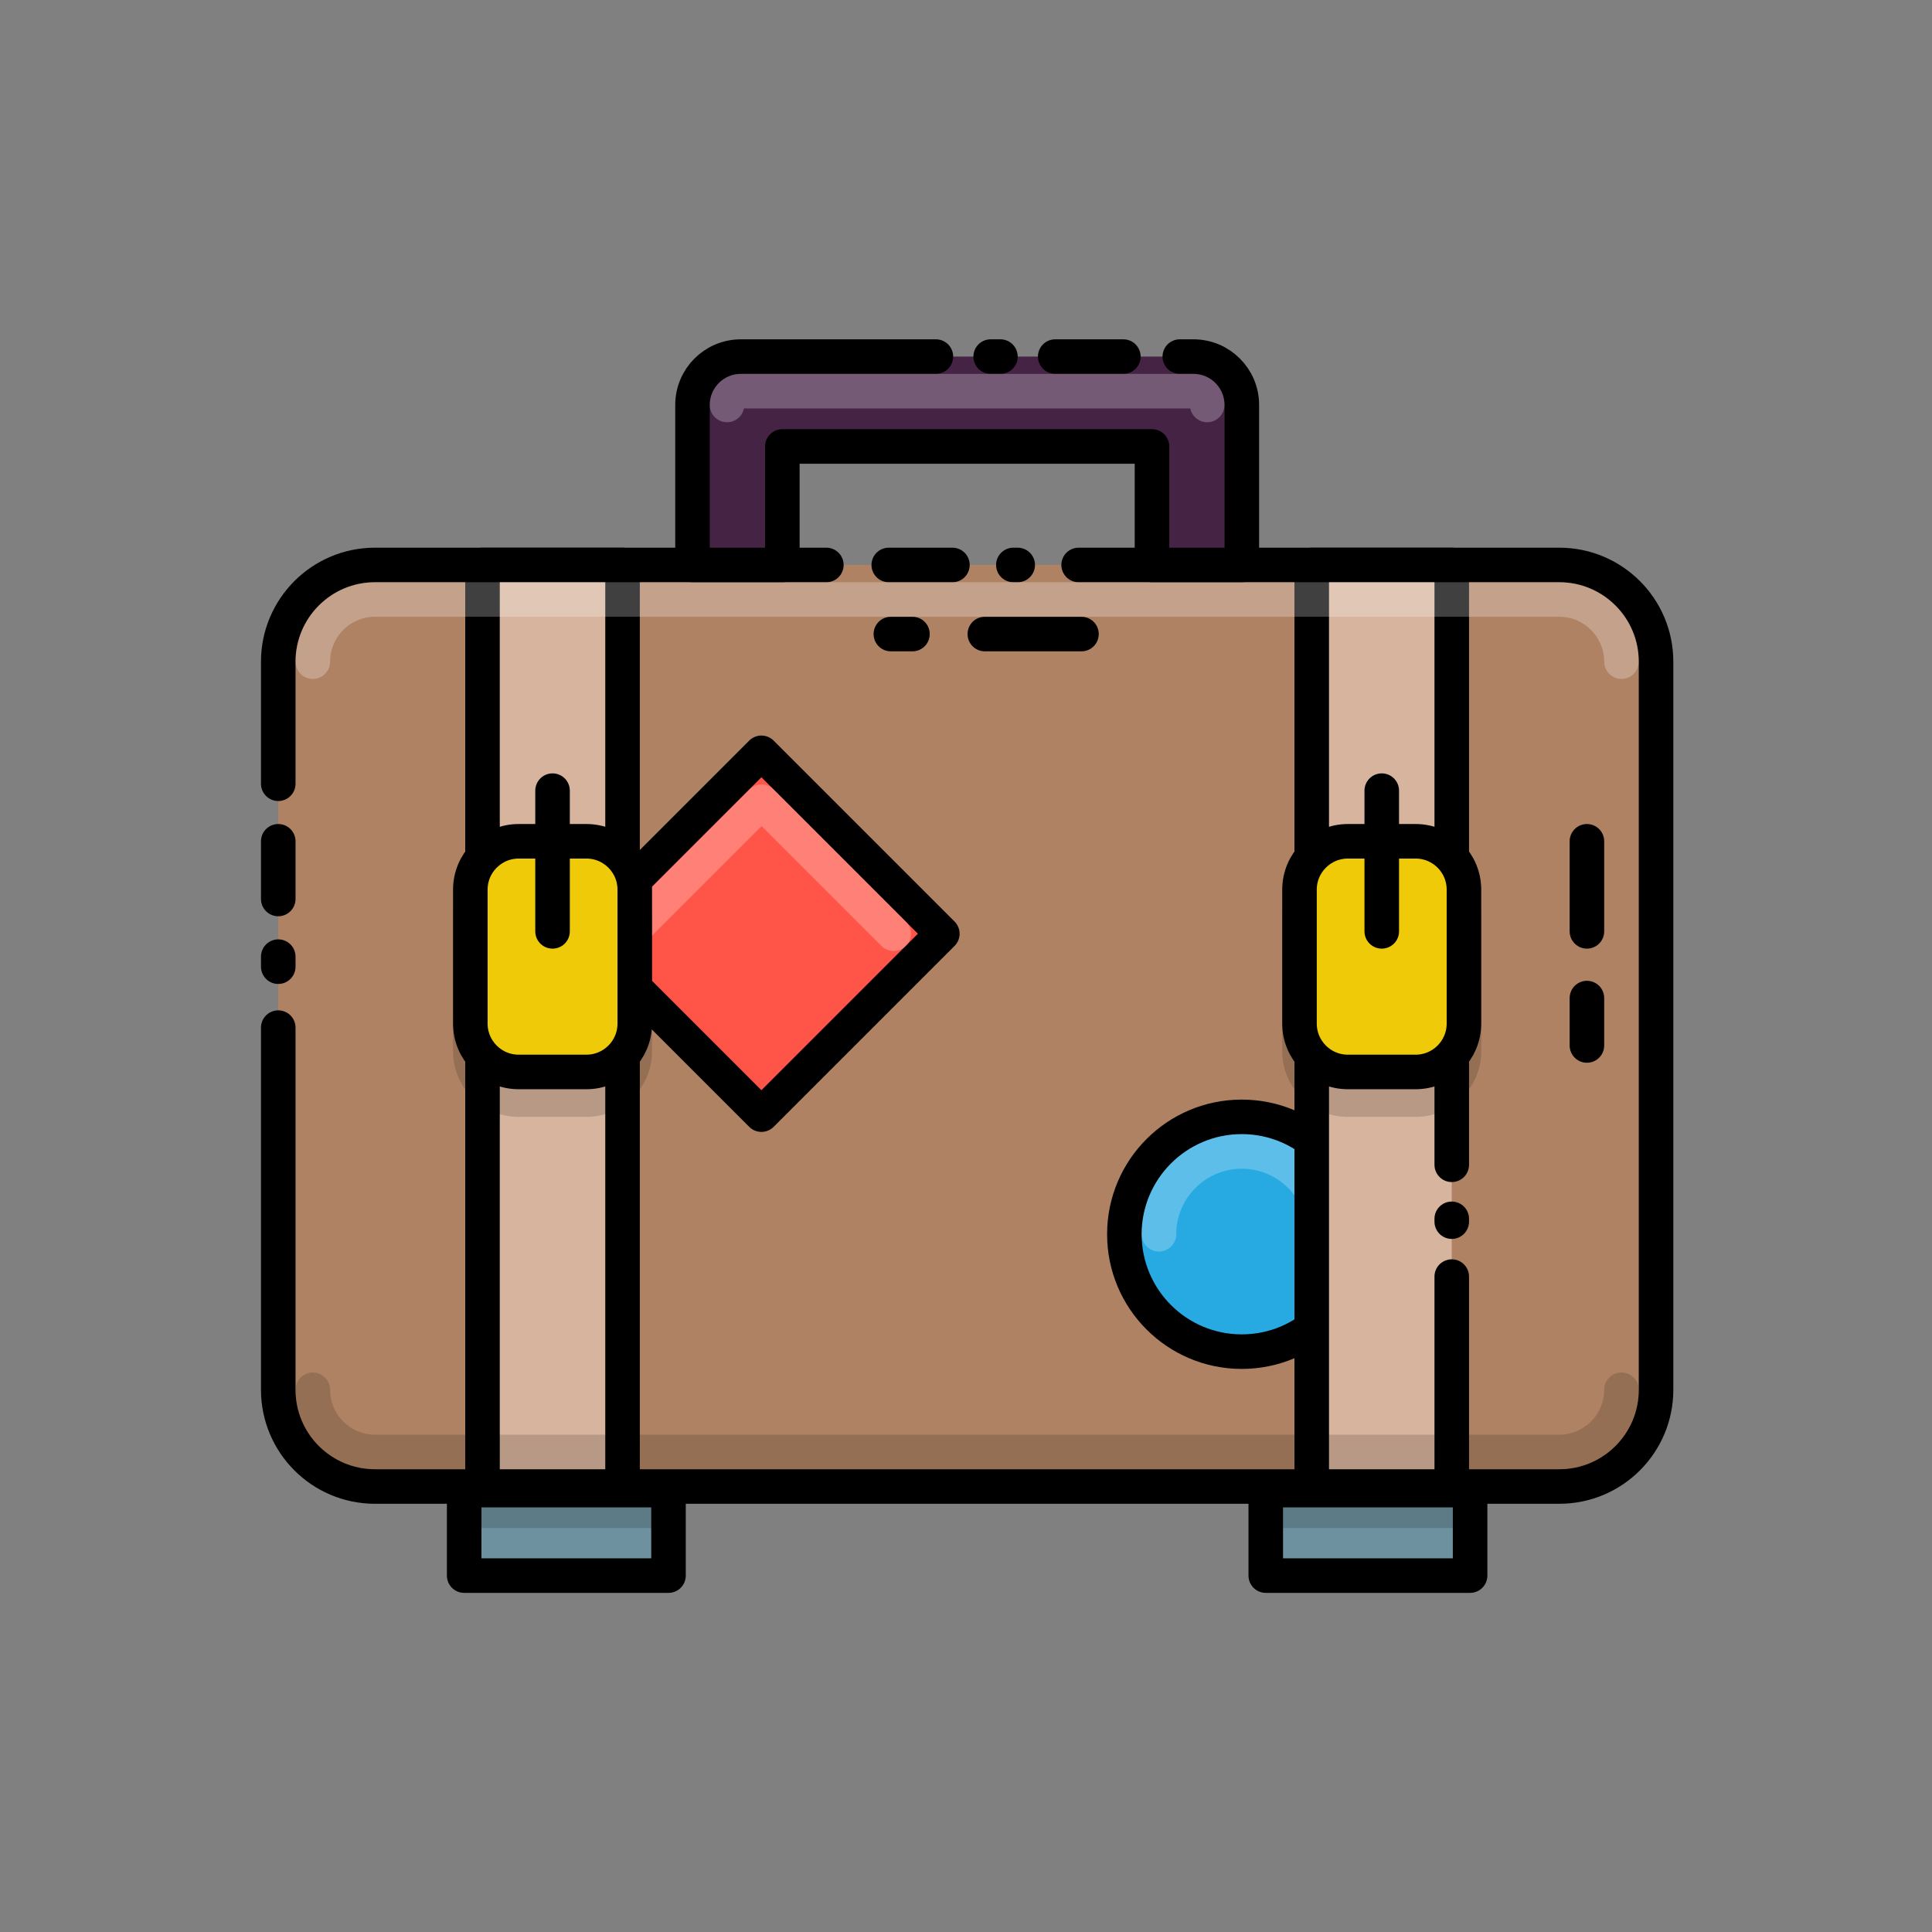
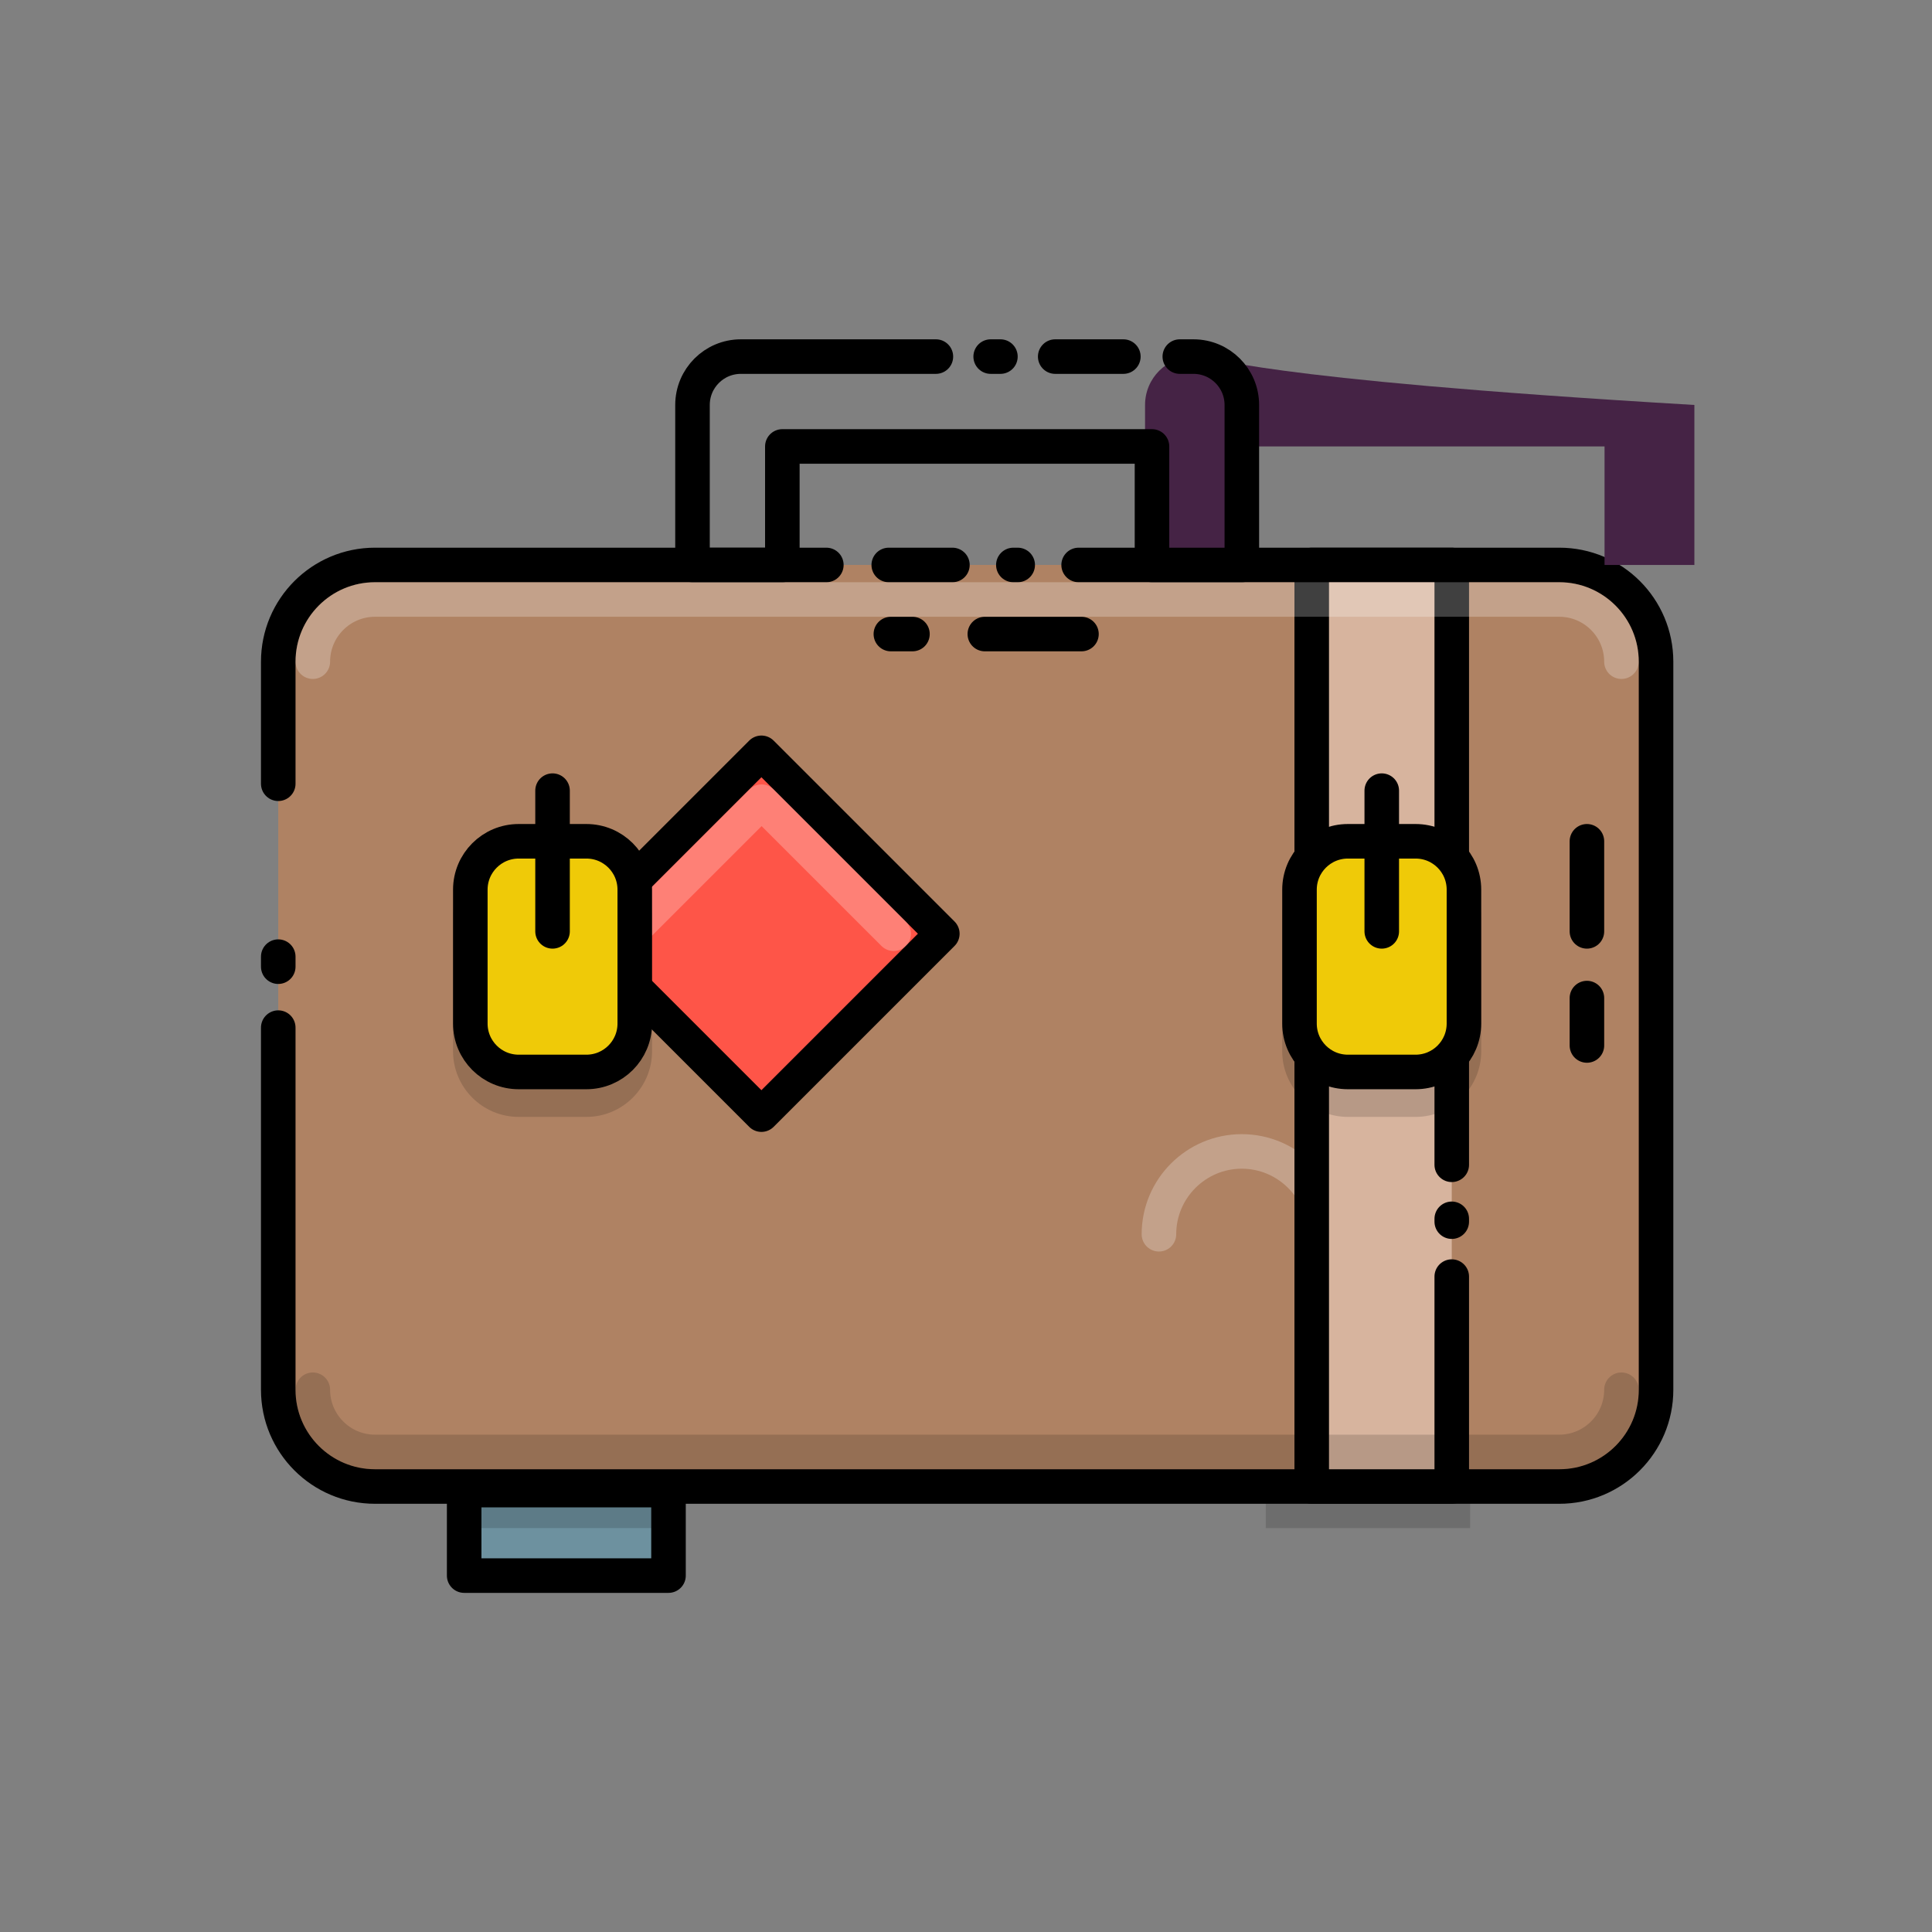
<svg xmlns="http://www.w3.org/2000/svg" version="1.1" id="Layer_1" x="0px" y="0px" viewBox="0 0 512 512" style="enable-background:new 0 0 512 512;" xml:space="preserve">
  <rect x="0" y="0" width="512" height="512" fill="#808080" stroke="none" />
  <style type="text/css">
	.st0{fill:#AF8263;}
	.st1{fill:none;stroke:#000000;stroke-width:9.156;stroke-linecap:round;stroke-linejoin:round;stroke-miterlimit:10;}
	.st2{fill:#6D919F;stroke:#000000;stroke-width:9.156;stroke-linecap:round;stroke-linejoin:round;stroke-miterlimit:10;}
	.st3{opacity:0.15;}
	.st4{fill:#452345;}
	
		.st5{opacity:0.25;fill:none;stroke:#FFFFFF;stroke-width:9.156;stroke-linecap:round;stroke-linejoin:round;stroke-miterlimit:10;}
	.st6{fill:#FE5548;stroke:#000000;stroke-width:9.156;stroke-linecap:round;stroke-linejoin:round;stroke-miterlimit:10;}
	.st7{fill:#27AAE2;stroke:#000000;stroke-width:9.156;stroke-linecap:round;stroke-linejoin:round;stroke-miterlimit:10;}
	.st8{fill:#D7B49E;stroke:#000000;stroke-width:9.156;stroke-linecap:round;stroke-linejoin:round;stroke-miterlimit:10;}
	.st9{fill:#EFCA08;stroke:#000000;stroke-width:9.156;stroke-linecap:round;stroke-linejoin:round;stroke-miterlimit:10;}
	.st10{fill:#D7B49E;}
	
		.st11{opacity:0.15;fill:none;stroke:#000000;stroke-width:9.156;stroke-linecap:round;stroke-linejoin:round;stroke-miterlimit:10;}
</style>
  <g>
    <path class="st0" d="M413.22,393.94H99.38c-14.16,0-25.64-11.48-25.64-25.64V175.35c0-14.16,11.48-25.64,25.64-25.64h313.84   c14.16,0,25.64,11.48,25.64,25.64V368.3C438.86,382.46,427.38,393.94,413.22,393.94z" />
    <line class="st1" x1="268.55" y1="149.72" x2="269.7" y2="149.72" />
    <line class="st1" x1="235.53" y1="149.72" x2="252.4" y2="149.72" />
    <path class="st1" d="M73.74,207.7v-32.34c0-14.16,11.48-25.64,25.64-25.64h119.61" />
-     <line class="st1" x1="73.74" y1="238.24" x2="73.74" y2="222.95" />
    <line class="st1" x1="73.74" y1="256.18" x2="73.74" y2="253.52" />
    <path class="st1" d="M285.85,149.72h127.38c14.16,0,25.64,11.48,25.64,25.64V368.3c0,14.16-11.48,25.64-25.64,25.64H99.38   c-14.16,0-25.64-11.48-25.64-25.64v-95.97" />
    <g>
      <g>
        <rect x="123.01" y="394.89" class="st2" width="54.15" height="22.66" />
        <rect x="123.01" y="394.89" class="st3" width="54.15" height="10.07" />
      </g>
      <g>
        <g>
-           <rect x="335.44" y="394.89" class="st2" width="54.15" height="22.66" />
-         </g>
+           </g>
        <rect x="335.44" y="394.89" class="st3" width="54.15" height="10.07" />
      </g>
    </g>
    <line class="st1" x1="420.55" y1="222.95" x2="420.55" y2="246.82" />
    <line class="st1" x1="260.99" y1="168.03" x2="286.6" y2="168.03" />
    <line class="st1" x1="236.09" y1="168.03" x2="241.81" y2="168.03" />
    <line class="st1" x1="420.55" y1="264.5" x2="420.55" y2="277.06" />
-     <path class="st4" d="M316.27,94.5H196.34c-7.08,0-12.82,5.74-12.82,12.82v42.4h23.81v-31.41h97.96v31.41h23.81v-42.4   C329.09,100.24,323.35,94.5,316.27,94.5z" />
+     <path class="st4" d="M316.27,94.5c-7.08,0-12.82,5.74-12.82,12.82v42.4h23.81v-31.41h97.96v31.41h23.81v-42.4   C329.09,100.24,323.35,94.5,316.27,94.5z" />
    <line class="st1" x1="297.7" y1="94.5" x2="279.64" y2="94.5" />
    <path class="st1" d="M248.02,94.5h-51.68c-7.08,0-12.82,5.74-12.82,12.82v42.4h23.81v-31.41h97.96v31.41h23.81v-42.4   c0-7.08-5.74-12.82-12.82-12.82h-3.62" />
    <line class="st1" x1="265.12" y1="94.5" x2="262.54" y2="94.5" />
-     <path class="st5" d="M192.67,107.32c0-2.02,1.64-3.66,3.66-3.66h119.93c2.02,0,3.66,1.64,3.66,3.66" />
    <rect x="167.93" y="213.55" transform="matrix(0.707 -0.707 0.707 0.707 -115.862 215.193)" class="st6" width="67.81" height="67.81" />
    <polyline class="st5" points="166.83,247.45 201.83,212.46 236.83,247.45  " />
-     <circle class="st7" cx="329.08" cy="327.09" r="31.11" />
    <path class="st5" d="M307.13,327.09c0-12.1,9.85-21.95,21.95-21.95c12.1,0,21.95,9.85,21.95,21.95" />
    <g>
      <g>
-         <rect x="127.87" y="149.72" class="st8" width="37.11" height="244.22" />
        <path class="st3" d="M155.4,225.7h-17.94c-9.59,0-17.4,7.8-17.4,17.4v35.49c0,9.59,7.8,17.4,17.4,17.4h17.94     c9.59,0,17.4-7.8,17.4-17.4V243.1C172.8,233.51,164.99,225.7,155.4,225.7z" />
        <path class="st9" d="M155.4,222.95h-17.94c-7.08,0-12.82,5.74-12.82,12.82v35.49c0,7.08,5.74,12.82,12.82,12.82h17.94     c7.08,0,12.82-5.74,12.82-12.82v-35.49C168.22,228.69,162.48,222.95,155.4,222.95z" />
        <line class="st1" x1="146.43" y1="246.82" x2="146.43" y2="209.53" />
      </g>
      <g>
        <rect x="347.62" y="149.72" class="st10" width="37.11" height="244.22" />
        <polyline class="st1" points="384.73,338.31 384.73,393.94 347.62,393.94 347.62,149.72 384.73,149.72 384.73,308.68    " />
        <line class="st1" x1="384.73" y1="323" x2="384.73" y2="323.75" />
        <path class="st3" d="M375.15,225.7H357.2c-9.59,0-17.4,7.8-17.4,17.4v35.49c0,9.59,7.8,17.4,17.4,17.4h17.94     c9.59,0,17.4-7.8,17.4-17.4V243.1C392.54,233.51,384.74,225.7,375.15,225.7z" />
        <path class="st9" d="M375.15,222.95H357.2c-7.08,0-12.82,5.74-12.82,12.82v35.49c0,7.08,5.74,12.82,12.82,12.82h17.94     c7.08,0,12.82-5.74,12.82-12.82v-35.49C387.97,228.69,382.23,222.95,375.15,222.95z" />
        <line class="st1" x1="366.18" y1="246.82" x2="366.18" y2="209.53" />
      </g>
    </g>
    <path class="st11" d="M429.7,368.3c0,9.09-7.39,16.48-16.48,16.48H99.38c-9.09,0-16.48-7.39-16.48-16.48" />
    <path class="st5" d="M82.9,175.35c0-9.09,7.39-16.48,16.48-16.48h313.84c9.09,0,16.48,7.39,16.48,16.48" />
  </g>
</svg>